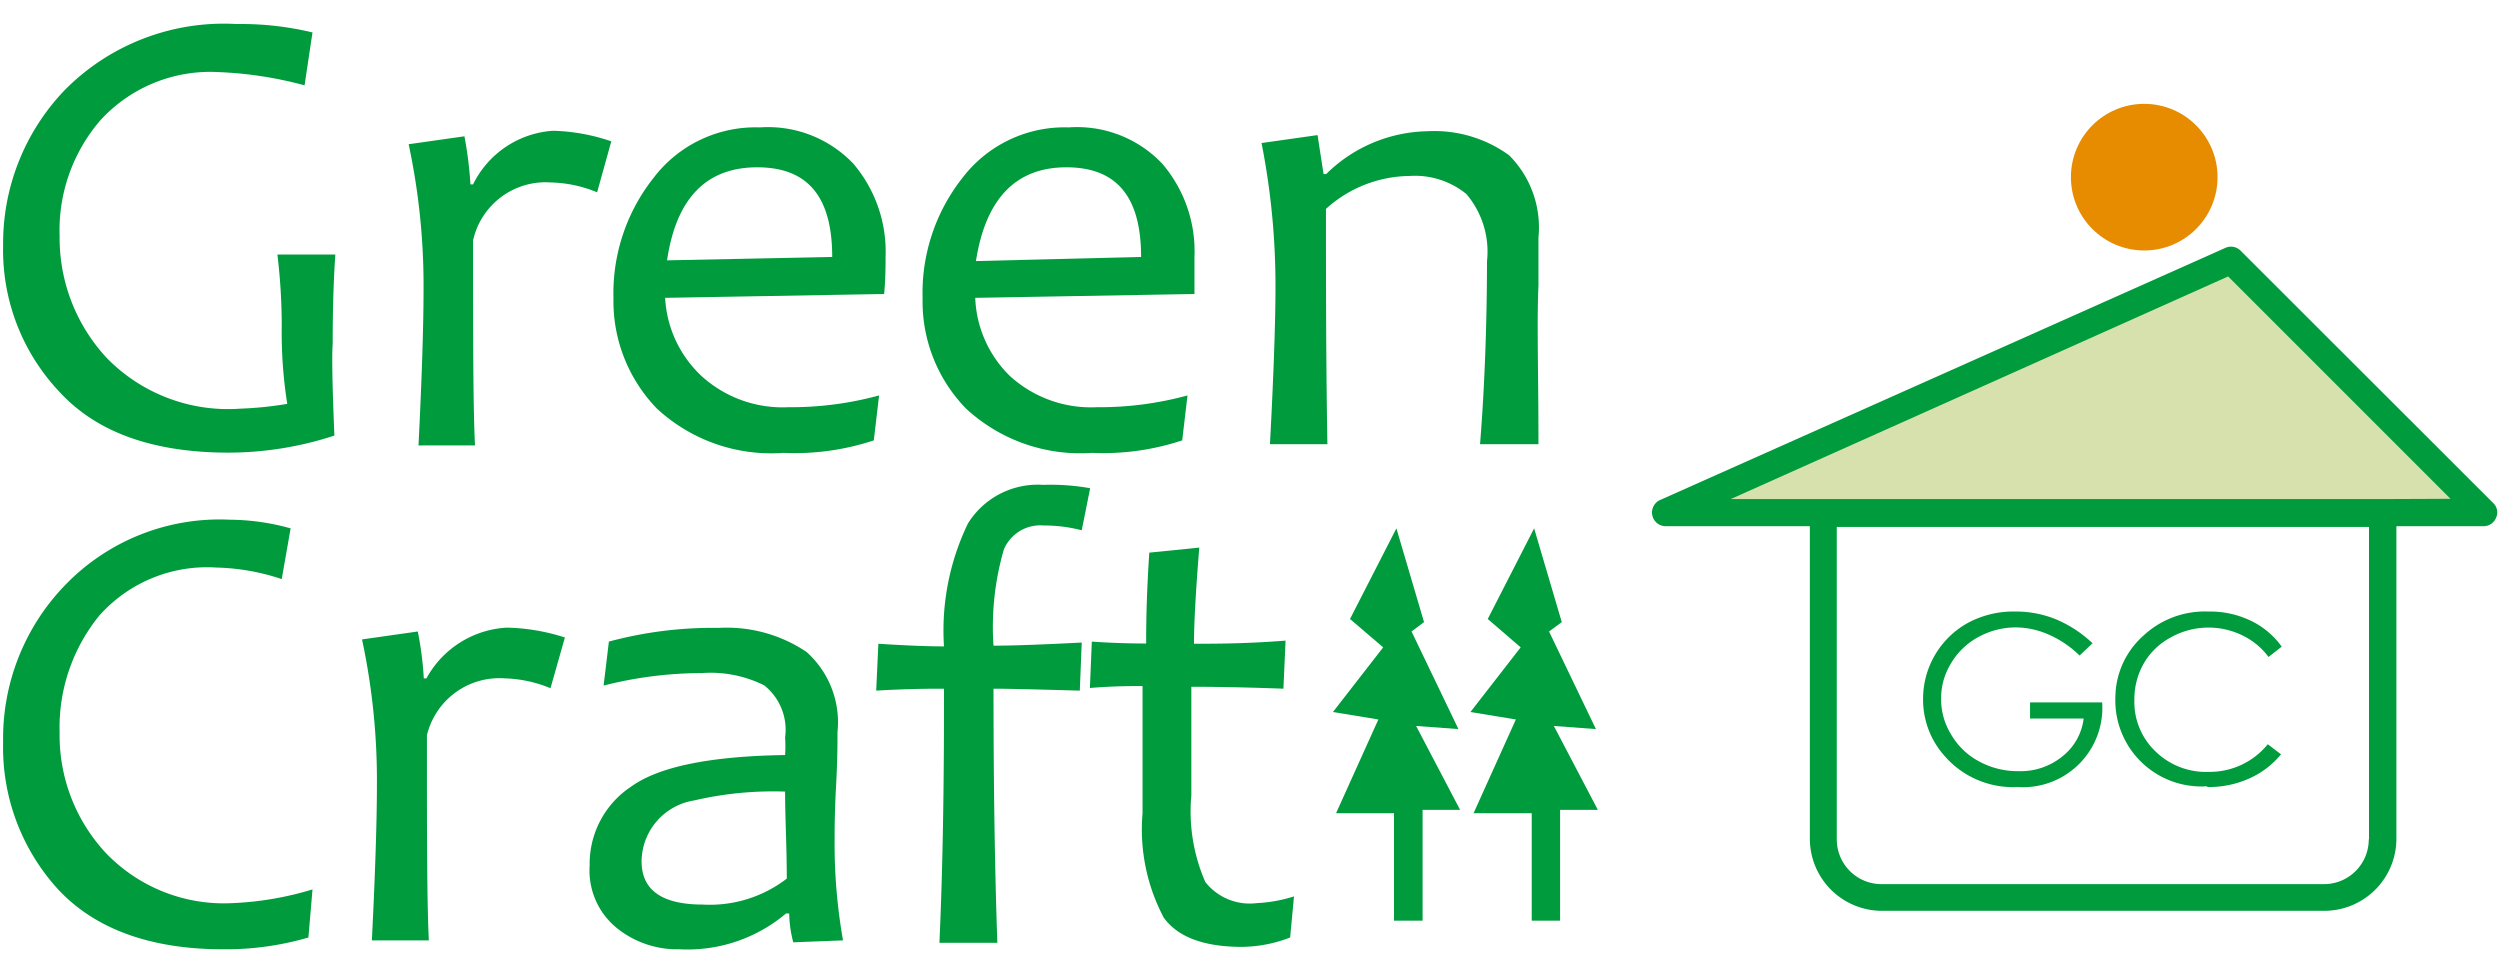
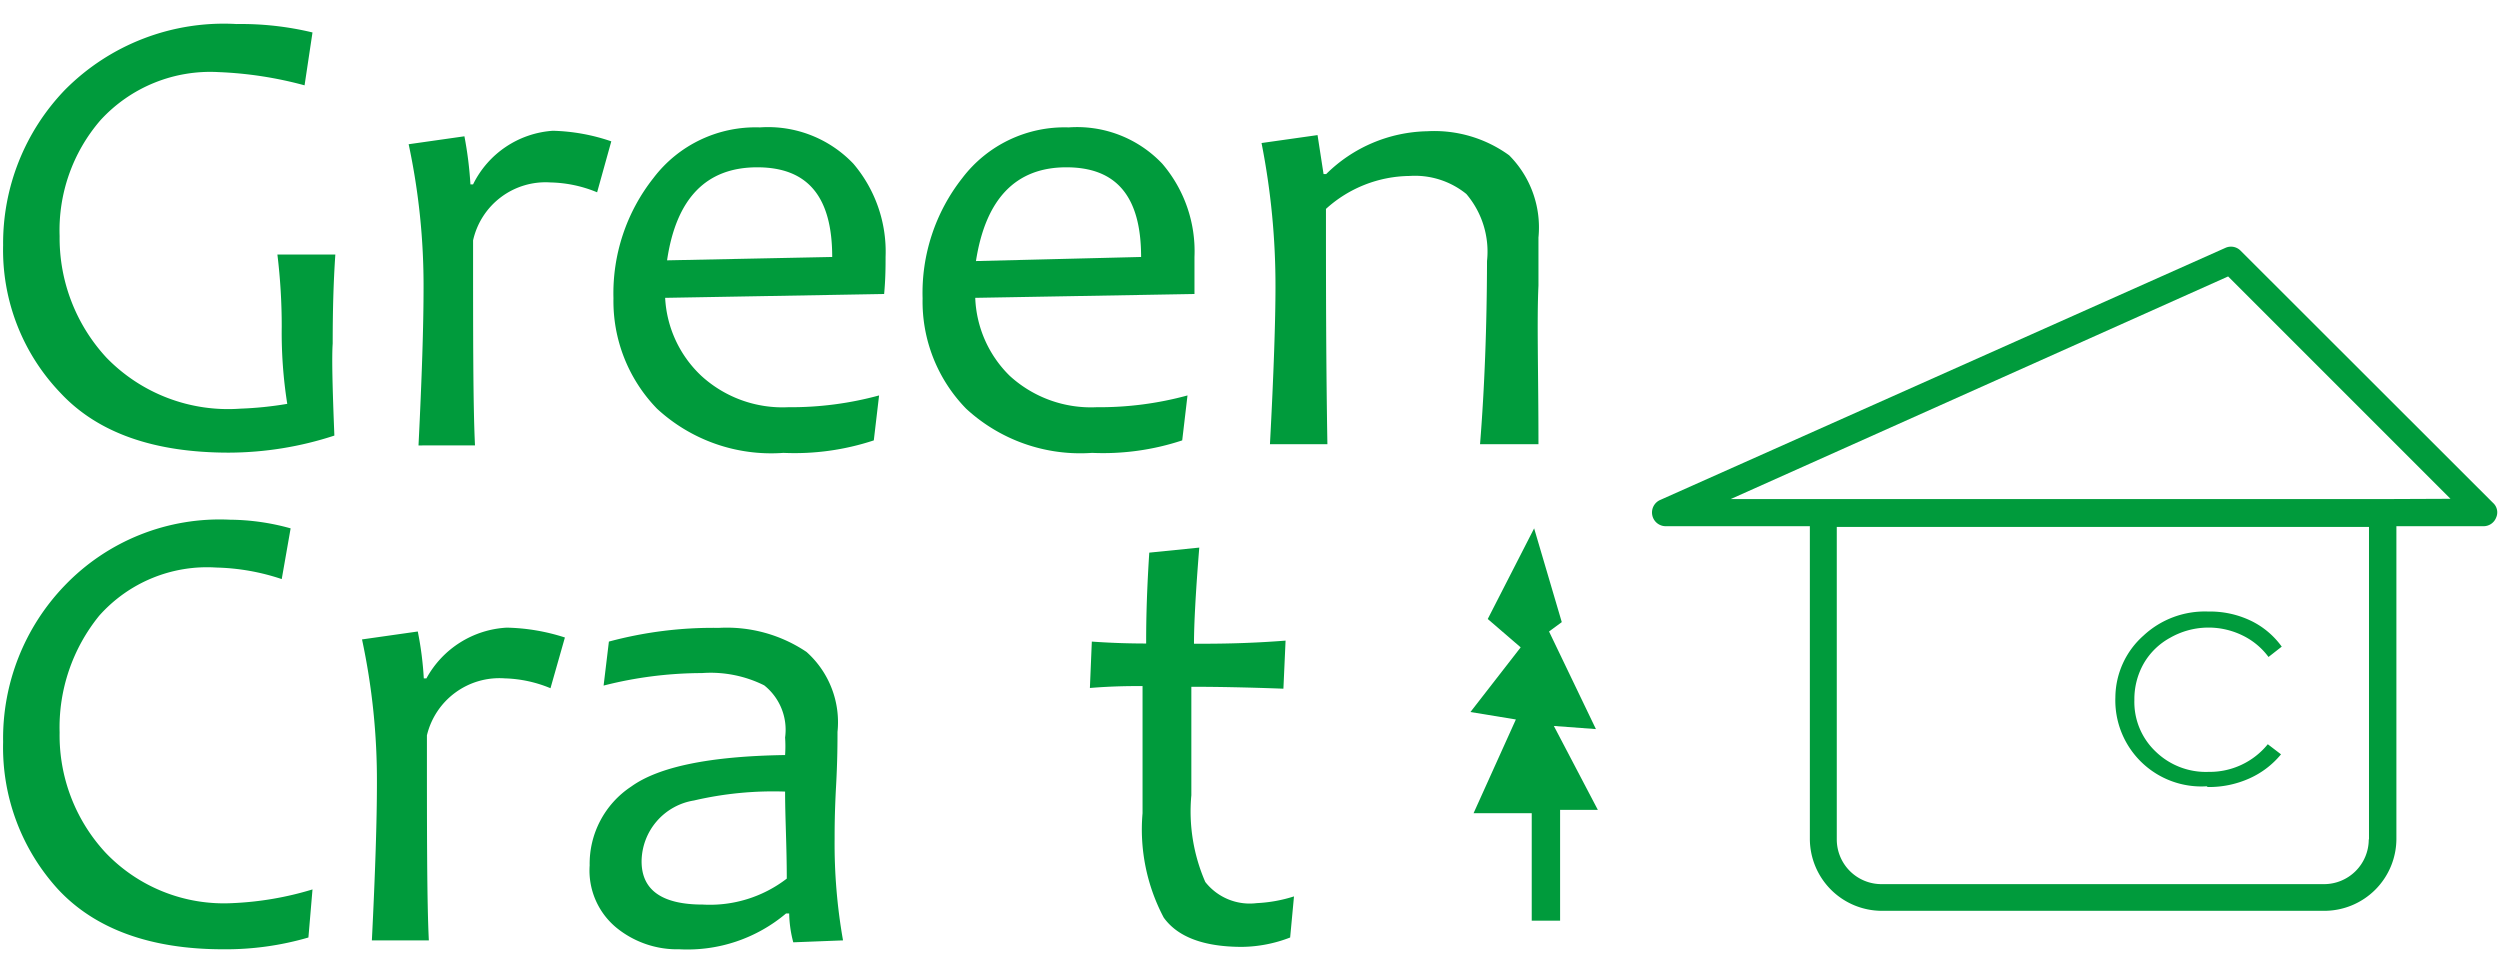
<svg xmlns="http://www.w3.org/2000/svg" viewBox="0 0 104 40">
  <defs>
    <style>.cls-1{fill:#009b3c;}.cls-2{fill:#d6e1ae;}.cls-3{fill:#e78b00;}</style>
  </defs>
  <title>greencraft</title>
  <g id="design">
    <path class="cls-1" d="M13.91,18.12a14.2,14.2,0,0,1-4.39.71c-3.11,0-5.45-.82-7-2.48A8.58,8.58,0,0,1,.13,10.2,9.2,9.2,0,0,1,2.7,3.74,9.3,9.3,0,0,1,9.84,1,12.7,12.7,0,0,1,13,1.35l-.33,2.2A16,16,0,0,0,9.1,3,6.19,6.19,0,0,0,4.18,5a7,7,0,0,0-1.7,4.82,7.33,7.33,0,0,0,1.95,5.06A7.05,7.05,0,0,0,10,17a14.74,14.74,0,0,0,1.95-.2,19,19,0,0,1-.23-3.21,24.71,24.71,0,0,0-.18-3h2.41c-.08,1.17-.11,2.39-.11,3.7C13.8,14.87,13.83,16.14,13.91,18.12Z" />
    <path class="cls-1" d="M25.43,5.88,24.84,8a5.32,5.32,0,0,0-1.93-.41A3.09,3.09,0,0,0,19.68,10c0,4.07,0,6.91.08,8.53H17.41c.14-2.81.21-5,.21-6.53a28.13,28.13,0,0,0-.62-6l2.32-.33a15.64,15.64,0,0,1,.25,2h.11A4,4,0,0,1,23,5.44,8.08,8.08,0,0,1,25.43,5.88Z" />
    <path class="cls-1" d="M36.84,10.69c0,.37,0,.89-.06,1.54l-9.11.16a4.79,4.79,0,0,0,1.5,3.24,5,5,0,0,0,3.62,1.31,13.93,13.93,0,0,0,3.78-.49l-.22,1.87a10.5,10.5,0,0,1-3.76.52A7,7,0,0,1,27.33,17a6.42,6.42,0,0,1-1.81-4.59,7.73,7.73,0,0,1,1.66-5A5.33,5.33,0,0,1,31.61,5.3,4.9,4.9,0,0,1,35.5,6.81,5.65,5.65,0,0,1,36.84,10.69Zm-2.22,0c0-2.49-1-3.73-3.12-3.73s-3.37,1.29-3.75,3.87Z" />
    <path class="cls-1" d="M49.69,10.69c0,.37,0,.89,0,1.54l-9.12.16A4.79,4.79,0,0,0,42,15.63a5,5,0,0,0,3.62,1.31,13.88,13.88,0,0,0,3.78-.49l-.22,1.87a10.47,10.47,0,0,1-3.75.52A7,7,0,0,1,40.19,17a6.38,6.38,0,0,1-1.81-4.59,7.72,7.72,0,0,1,1.65-5A5.34,5.34,0,0,1,44.46,5.3a4.88,4.88,0,0,1,3.89,1.51A5.6,5.6,0,0,1,49.69,10.69Zm-2.22,0c0-2.49-1-3.73-3.11-3.73S41,8.28,40.6,10.86Z" />
    <path class="cls-1" d="M64,18.48H61.57q.28-3.5.29-7.62A3.7,3.7,0,0,0,61,8.07a3.39,3.39,0,0,0-2.36-.75,5.26,5.26,0,0,0-3.48,1.37c0,3,0,6.28.06,9.79H52.83c.16-3,.23-5.19.23-6.53a30.65,30.65,0,0,0-.58-6l2.33-.33.25,1.62h.11a6.14,6.14,0,0,1,4.2-1.78,5.3,5.3,0,0,1,3.41,1A4.25,4.25,0,0,1,64,9.88c0,.16,0,.5,0,1s0,.83,0,1C63.93,13.35,64,15.55,64,18.48Z" />
    <path class="cls-1" d="M13,37l-.17,2a12.26,12.26,0,0,1-3.56.49c-3,0-5.32-.84-6.86-2.5A8.75,8.75,0,0,1,.13,30.87a9.17,9.17,0,0,1,2.56-6.51,8.93,8.93,0,0,1,6.88-2.74,9.58,9.58,0,0,1,2.52.36l-.37,2.11A9.19,9.19,0,0,0,9,23.61a6,6,0,0,0-4.87,2,7.37,7.37,0,0,0-1.65,4.86,7.18,7.18,0,0,0,1.91,5,6.8,6.8,0,0,0,5.28,2.1A13.33,13.33,0,0,0,13,37Z" />
    <path class="cls-1" d="M23.5,26.52l-.6,2.11A5.31,5.31,0,0,0,21,28.22a3.1,3.1,0,0,0-3.24,2.37c0,4.07,0,6.92.08,8.53H15.47c.14-2.8.21-5,.21-6.52a28,28,0,0,0-.62-6l2.32-.33a13.86,13.86,0,0,1,.25,1.95h.11a4.06,4.06,0,0,1,3.34-2.11A8.36,8.36,0,0,1,23.5,26.52Z" />
    <path class="cls-1" d="M35.07,39.12,33,39.2A5,5,0,0,1,32.83,38H32.7a6.36,6.36,0,0,1-4.44,1.49,4,4,0,0,1-2.62-.9A3.08,3.08,0,0,1,24.53,36a3.85,3.85,0,0,1,1.73-3.28q1.72-1.24,6.4-1.31a5.35,5.35,0,0,0,0-.73,2.36,2.36,0,0,0-.87-2.17A5,5,0,0,0,29.2,28a16.62,16.62,0,0,0-4.09.52l.22-1.83a16.65,16.65,0,0,1,4.57-.57,5.94,5.94,0,0,1,3.65,1,3.92,3.92,0,0,1,1.29,3.33c0,.41,0,1.17-.06,2.26s-.06,1.81-.06,2.18A23.08,23.08,0,0,0,35.07,39.12Zm-2.34-2.57c0-1.34-.07-2.55-.07-3.62a14.52,14.52,0,0,0-3.79.37,2.59,2.59,0,0,0-2.18,2.53q0,1.8,2.55,1.8A5.24,5.24,0,0,0,32.73,36.55Z" />
-     <path class="cls-1" d="M45.35,20.31,45,22.06a6.19,6.19,0,0,0-1.59-.2,1.64,1.64,0,0,0-1.65,1,11.53,11.53,0,0,0-.43,4c.87,0,2.1-.05,3.67-.13l-.08,2c-1.78-.05-3-.08-3.59-.08q0,6,.16,10.57H39.08q.2-4.41.19-10.57c-.54,0-1.48,0-2.82.08l.09-1.95c1.22.08,2.13.11,2.73.11a10.23,10.23,0,0,1,1-5.12,3.42,3.42,0,0,1,3.13-1.6A9.36,9.36,0,0,1,45.35,20.31Z" />
    <path class="cls-1" d="M53.83,37.29,53.67,39a5.7,5.7,0,0,1-2,.39c-1.59,0-2.68-.41-3.26-1.22a7.84,7.84,0,0,1-.88-4.34c0-1.36,0-3.12,0-5.29-.49,0-1.22,0-2.19.08l.08-1.93c.84.06,1.6.08,2.26.08,0-.53,0-1.79.13-3.78l2.08-.21c-.15,1.86-.22,3.19-.22,4,.86,0,2.14,0,3.81-.13l-.09,2c-1.59-.06-2.87-.08-3.83-.08,0,1.33,0,2.84,0,4.51a7.35,7.35,0,0,0,.58,3.61,2.35,2.35,0,0,0,2.14.88A6,6,0,0,0,53.83,37.29Z" />
-     <polygon class="cls-1" points="58.72 26.27 59.24 25.88 58.09 21.98 56.16 25.75 57.54 26.93 55.45 29.62 57.34 29.93 55.58 33.83 57.99 33.83 57.99 38.3 59.18 38.3 59.18 33.69 60.74 33.69 58.91 30.2 60.67 30.33 58.72 26.27" />
    <polygon class="cls-1" points="64.44 26.27 64.97 25.88 63.82 21.98 61.89 25.75 63.26 26.93 61.17 29.62 63.06 29.93 61.3 33.83 63.72 33.83 63.72 38.3 64.9 38.3 64.9 33.69 66.47 33.69 64.64 30.2 66.39 30.33 64.44 26.27" />
-     <polygon class="cls-2" points="69.29 21.32 103.3 21.32 92.81 10.83 69.29 21.32" />
-     <path class="cls-1" d="M83.93,32.74a3.3,3.3,0,0,0,3.52-3.52h-3v.67h2.23a2.36,2.36,0,0,1-.89,1.58,2.74,2.74,0,0,1-1.82.61,3.34,3.34,0,0,1-1.63-.4,2.93,2.93,0,0,1-1.17-1.12,2.79,2.79,0,0,1-.42-1.5,2.76,2.76,0,0,1,.41-1.46,2.94,2.94,0,0,1,1.14-1.1,3.24,3.24,0,0,1,1.57-.4,3.45,3.45,0,0,1,1.36.3,4.28,4.28,0,0,1,1.28.87l.54-.51a5.07,5.07,0,0,0-1.53-1,4.4,4.4,0,0,0-1.67-.32,4,4,0,0,0-2,.48A3.61,3.61,0,0,0,80,29.07a3.51,3.51,0,0,0,.87,2.35A3.77,3.77,0,0,0,83.93,32.74Z" />
    <path class="cls-1" d="M91.84,32.74a4.1,4.1,0,0,0,1.74-.36,3.6,3.6,0,0,0,1.31-1l-.55-.42a3.11,3.11,0,0,1-2.46,1.15,3,3,0,0,1-2.21-.85,2.84,2.84,0,0,1-.88-2.14,3,3,0,0,1,.39-1.52,2.83,2.83,0,0,1,1.1-1.07,3.22,3.22,0,0,1,3-.1,2.93,2.93,0,0,1,1.09.9l.55-.43a3.4,3.4,0,0,0-1.29-1.08,3.93,3.93,0,0,0-1.77-.38,3.74,3.74,0,0,0-2.69,1A3.46,3.46,0,0,0,88,29a3.58,3.58,0,0,0,3.8,3.71Z" />
    <path class="cls-1" d="M103.71,20.92,93.21,10.43a.56.56,0,0,0-.63-.12L69.06,20.8a.57.57,0,0,0,.23,1.09h6v13a3,3,0,0,0,3,3h18.4a3,3,0,0,0,3-3v-13h3.63a.56.56,0,0,0,.52-.36A.53.53,0,0,0,103.71,20.92Zm-5.17,14a1.86,1.86,0,0,1-1.86,1.86H78.27a1.86,1.86,0,0,1-1.86-1.86v-13H98.55v13Zm1-14.16H72L92.69,11.5l9.25,9.25Z" />
-     <circle class="cls-3" cx="89.2" cy="7.37" r="3.05" />
  </g>
</svg>